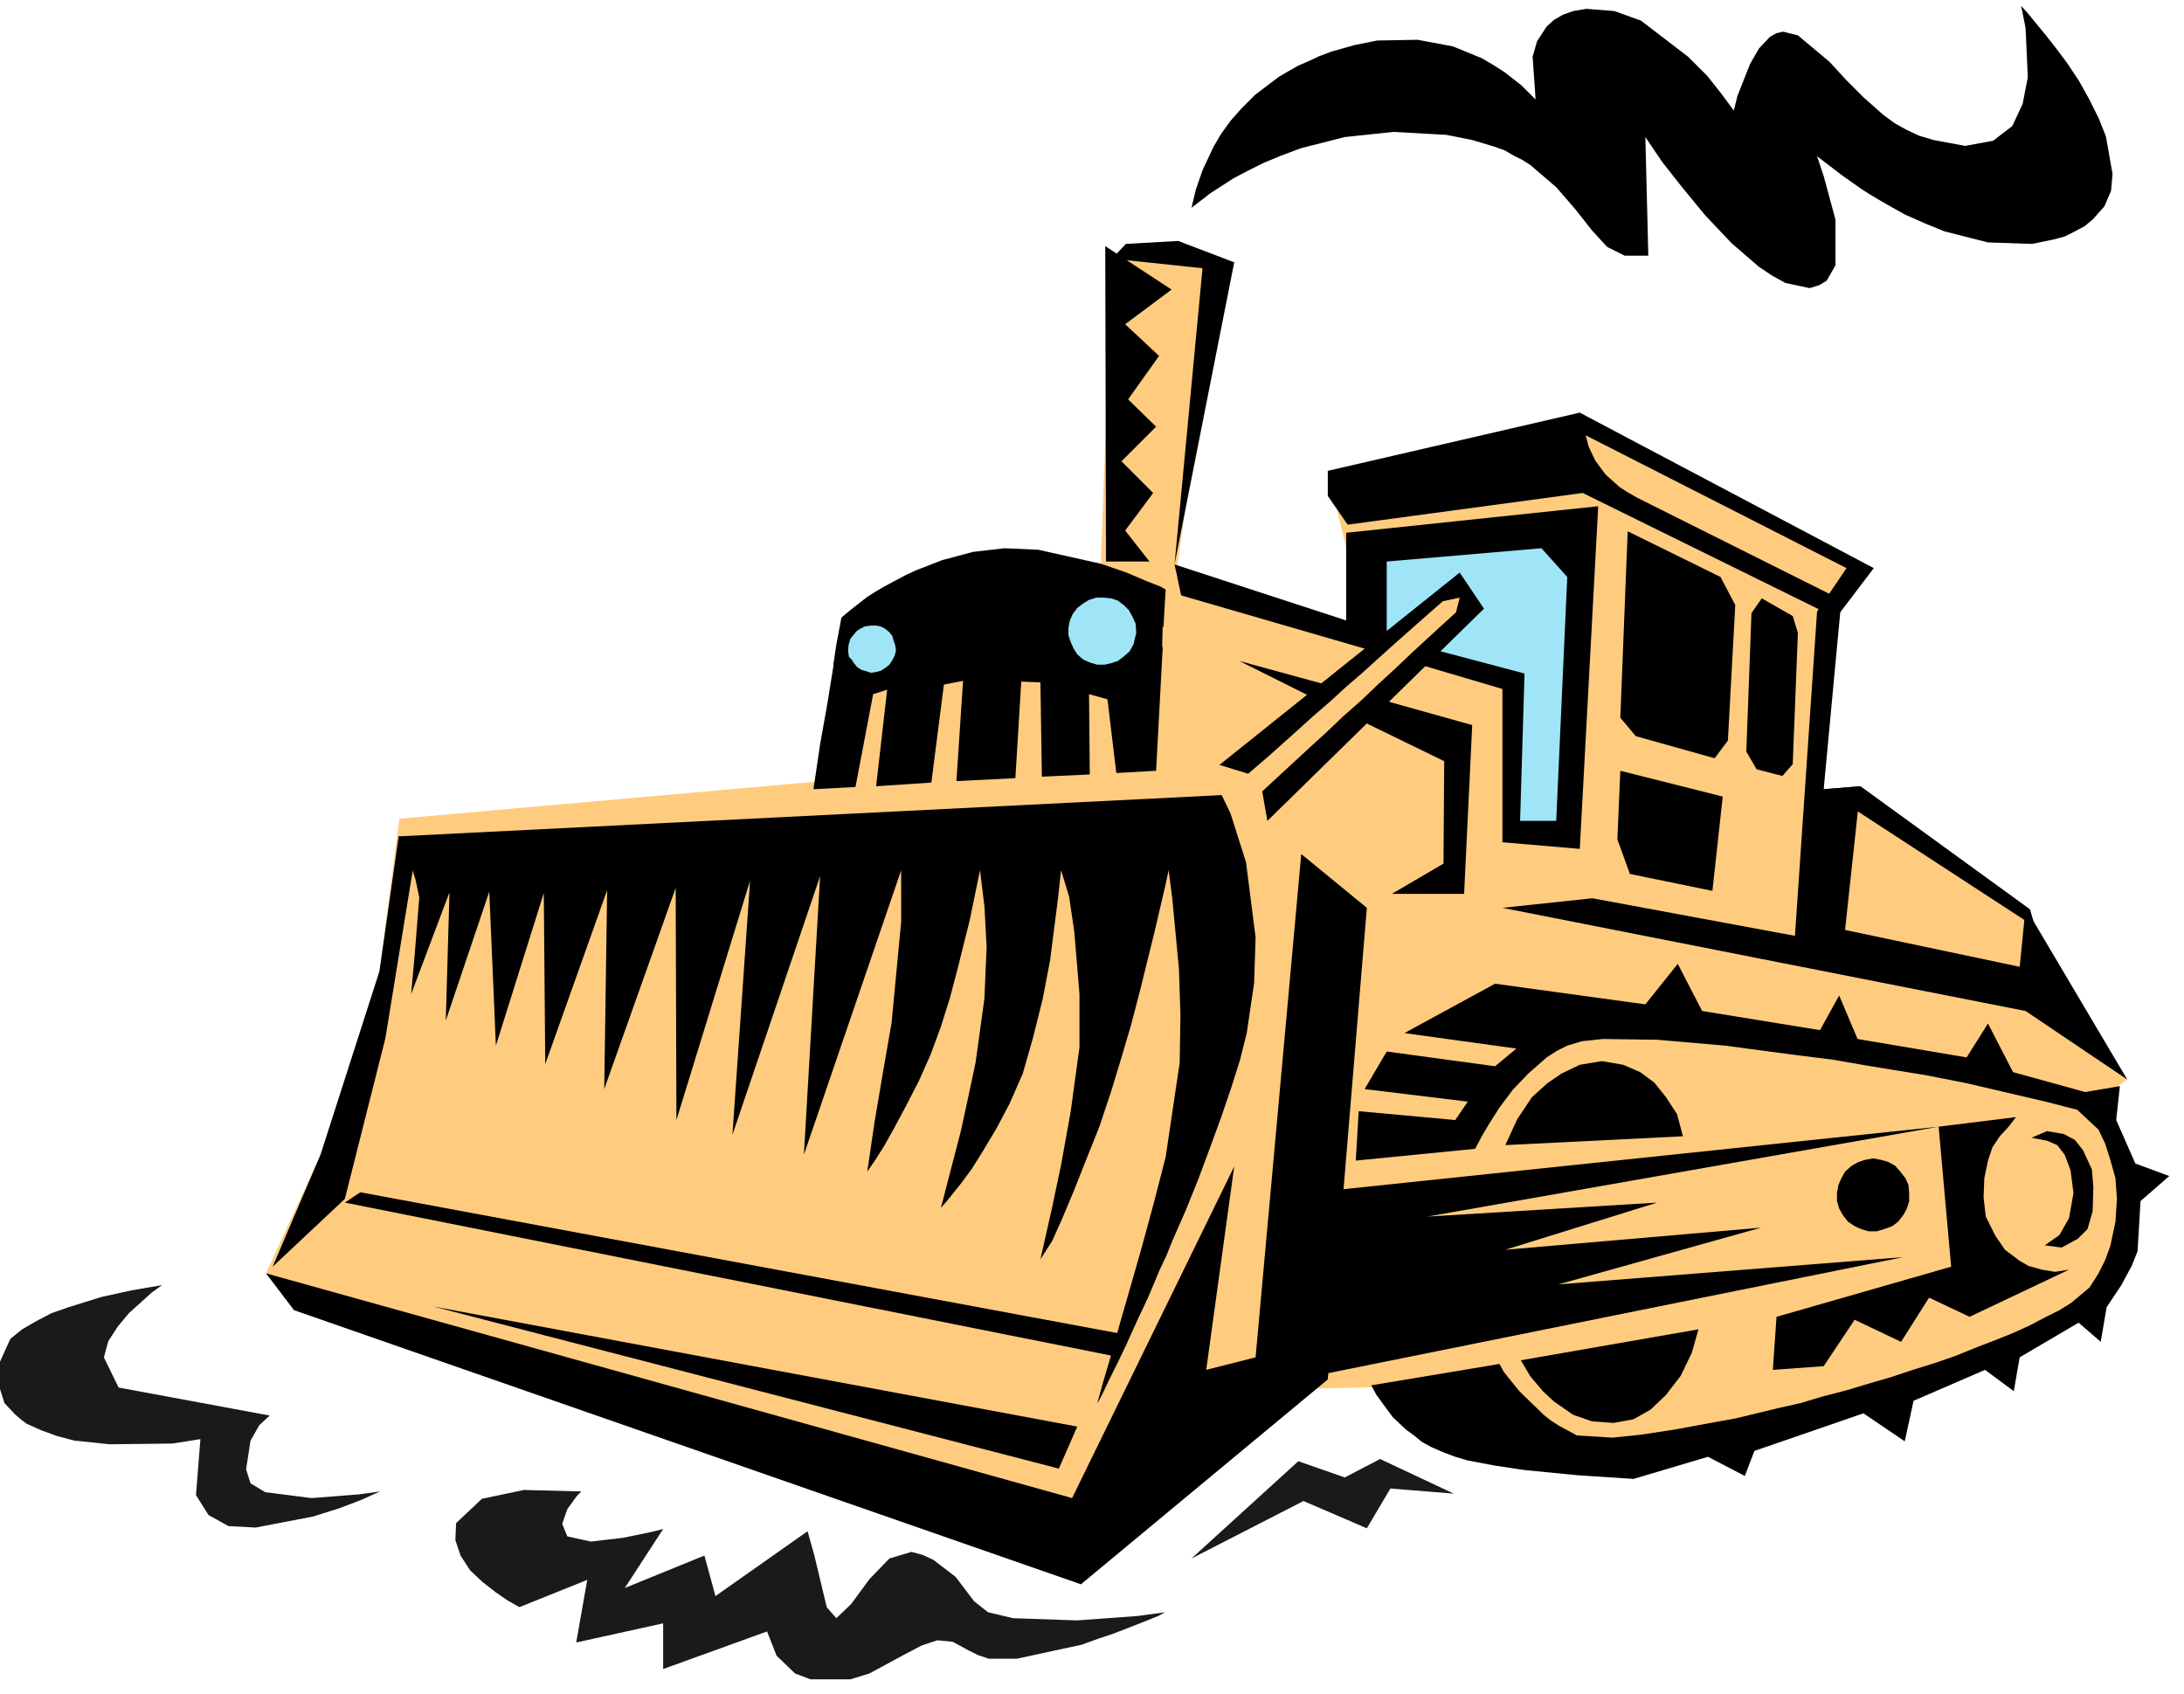
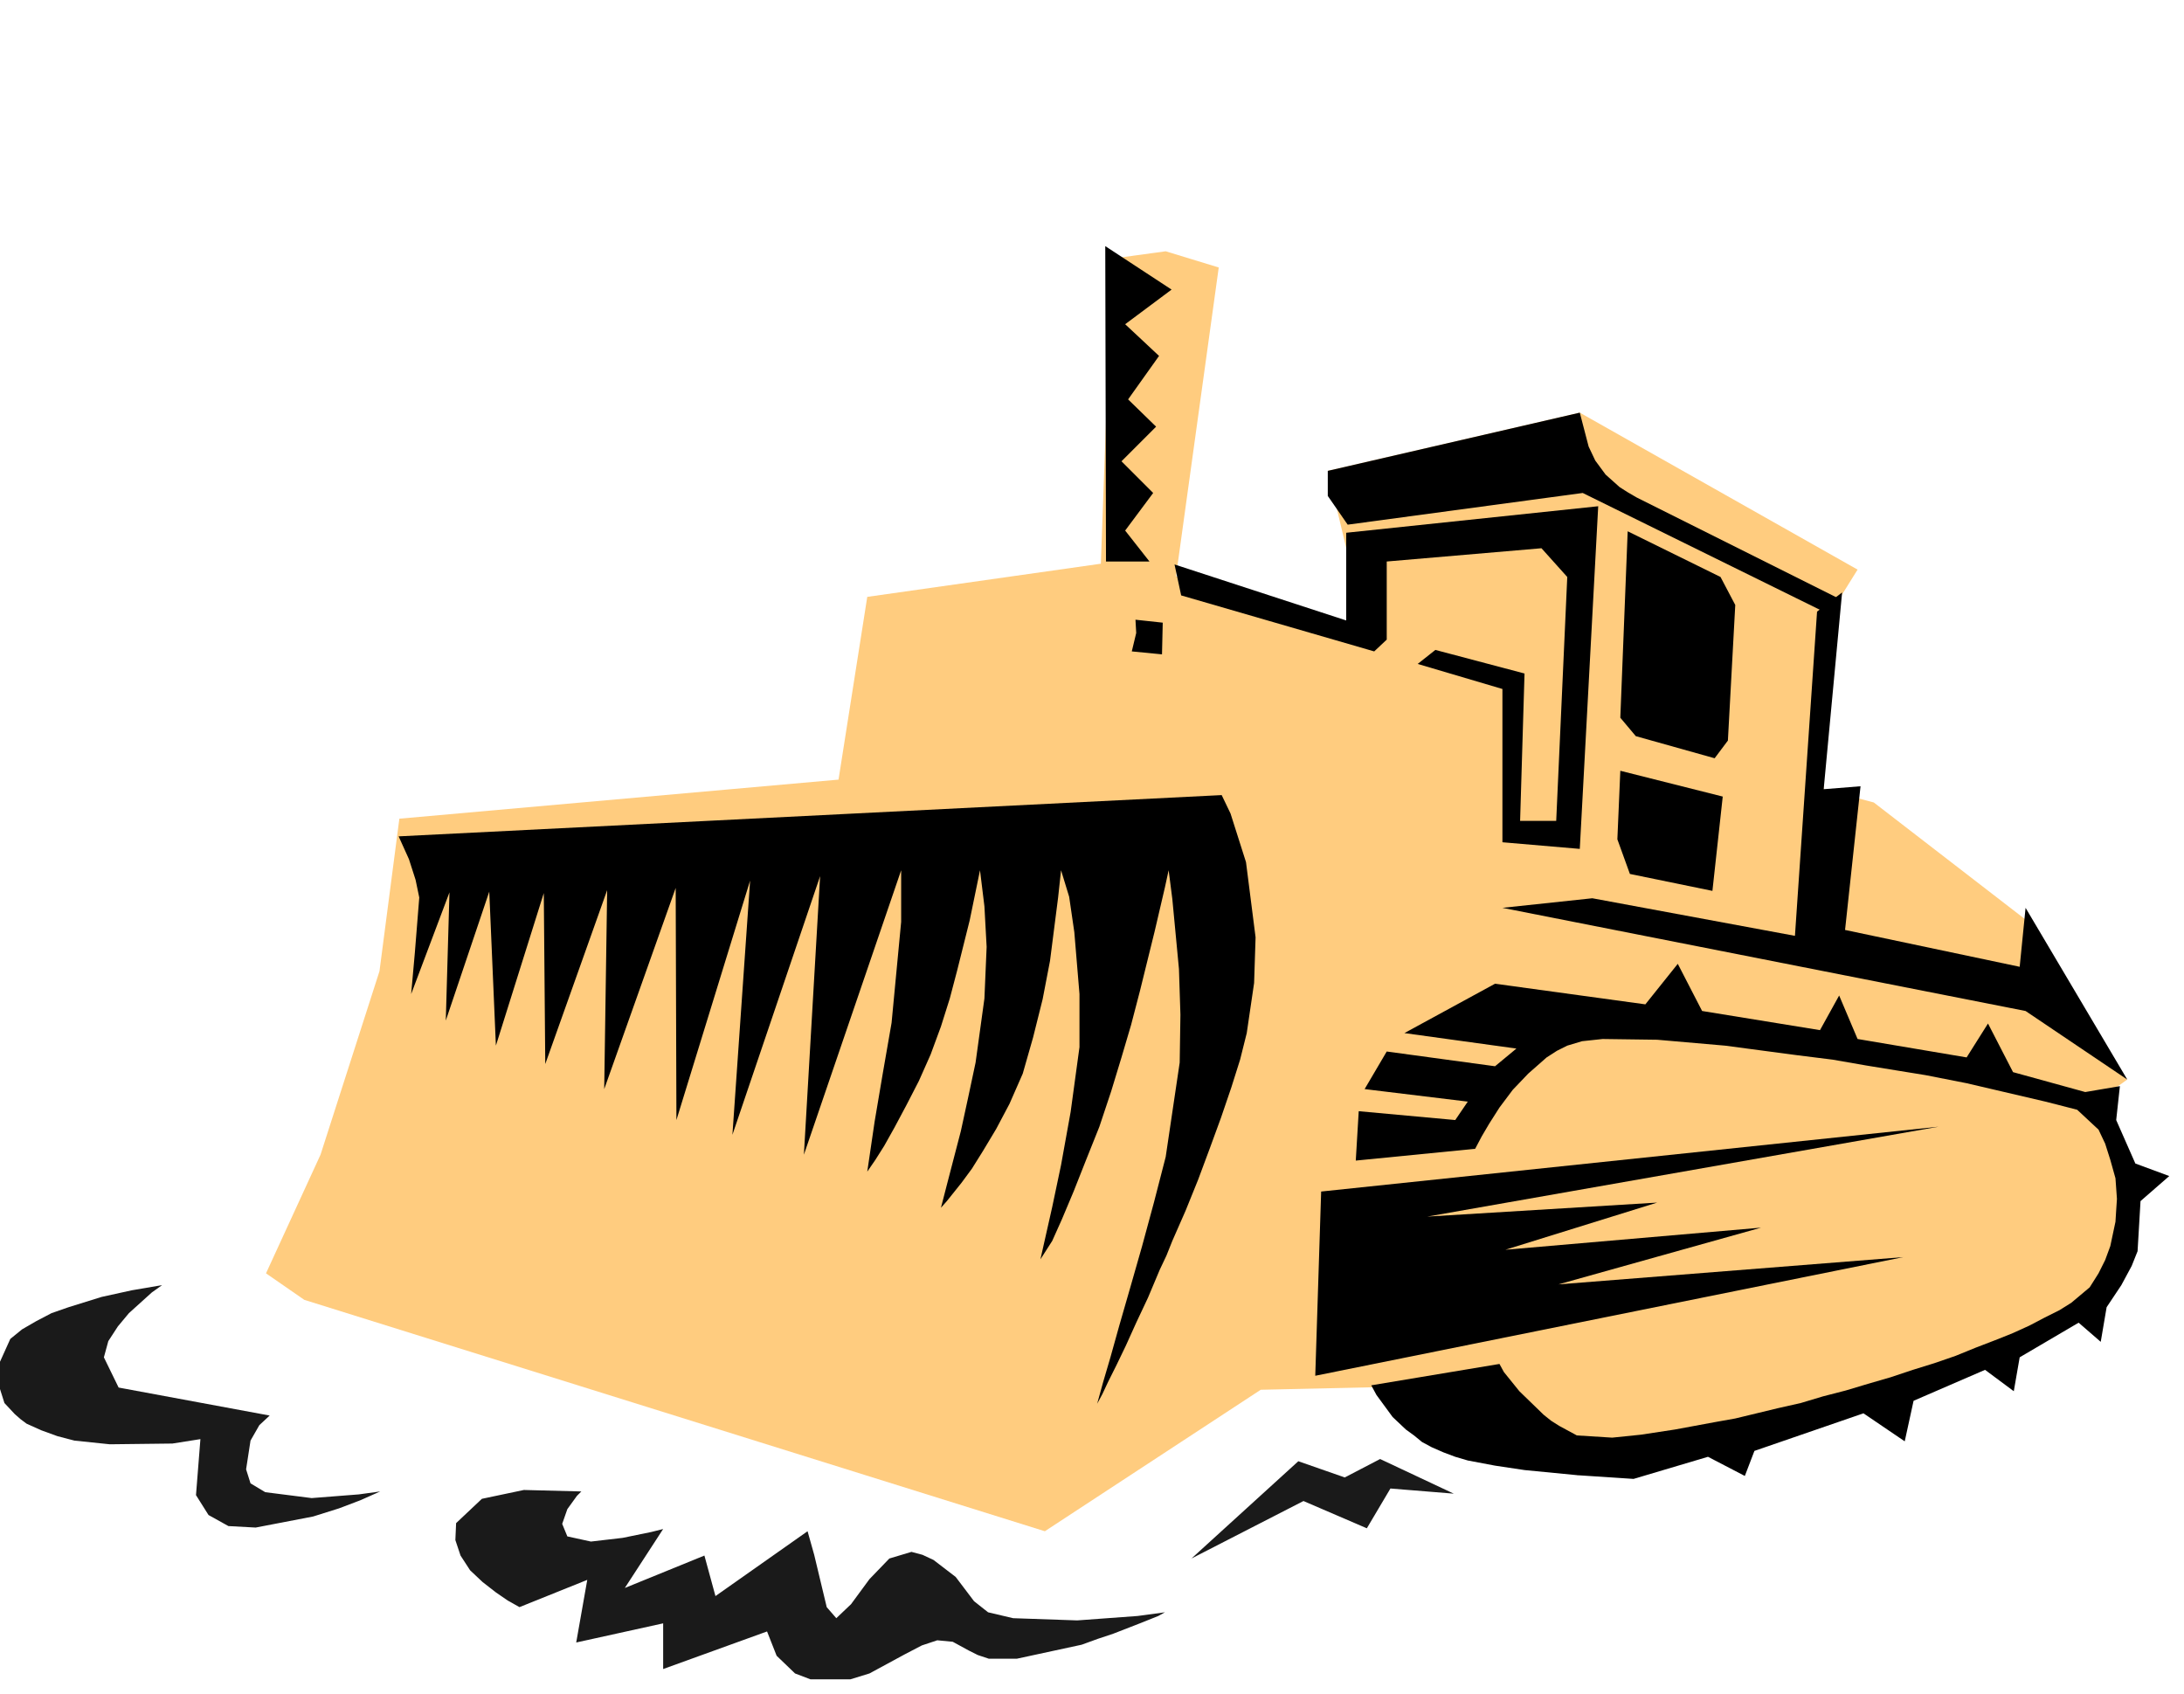
<svg xmlns="http://www.w3.org/2000/svg" fill-rule="evenodd" height="364.198" preserveAspectRatio="none" stroke-linecap="round" viewBox="0 0 2964 2299" width="469.545">
  <style>.pen1{stroke:none}.brush3{fill:#000}</style>
  <path class="pen1" style="fill:#ffcc7f" d="m542 1111 596-53 39-248 317-45 15-414 73-10 72 22-58 419 259 79-53-222 342-79 377 213-38 61-8 237 68 18 219 169 30 111 95 96-46 33 45 112-18 120-47 65-522 162-158 45-207-121-223 5-293 192-1005-314-52-36 74-161 80-249 27-207z" />
-   <path class="pen1" d="M1432 795v117l128 3 5-94-56-29-77 3zm-288 50 61-18 30 36-18 59-73 16v-93zm711 16 1-123 256-15 44 67-34 338-71-2 2-197-124-39 73-71-22-25-108 78-17-11z" style="fill:#a0e5f7" />
  <path class="pen1 brush3" d="m1541 841 1 18-6 25 41 4 1-43-37-4zm407 41 121 32-6 200h49l15-331-35-39-210 18v106l-17 16-262-76-9-42 233 76V723l342-36-25 465-105-9V935l-115-34 24-19zM541 1135l1117-56 12 25 21 66 13 102-2 62-10 68-9 36-12 38-14 41-15 41-16 43-17 42-18 41-8 20-9 19-8 19-8 19-16 34-14 31-13 27-11 22-8 17-7 13 8-29 10-34 12-43 15-52 16-56 16-59 16-62 19-128 1-65-2-62-9-95-5-39-5 23-14 60-20 81-12 46-13 44-14 46-16 48-18 45-17 43-16 38-13 29-16 25 16-71 12-57 13-72 12-88v-72l-7-84-7-48-11-36-4 37-11 86-10 52-13 52-14 49-18 41-18 34-18 30-15 24-14 19-20 25-8 9 8-31 19-73 10-46 10-47 12-87 3-70-3-55-6-49-14 68-17 68-10 38-12 38-14 38-8 18-8 18-17 33-16 30-14 25-12 19-11 16 10-68 11-65 12-69 13-137v-70l-132 386 22-378-119 351 24-345-100 325-1-315-97 273 4-270-84 236-2-232-65 207-9-209-59 175 5-174-52 138 5-56 6-75-5-24-9-28-14-31z" />
-   <path class="pen1 brush3" d="m361 1728 1094 305 220-450-38 276 67-17 62-683 89 73-53 640-335 278-1068-372-38-50z" />
  <path class="pen1 brush3" d="m1793 1617 838-88-694 122 312-19-206 64 347-30-275 77 468-37-798 161 8-250zm9-978 342-79 12 46 9 19 14 19 19 17 11 7 12 7 274 137-12 22-335-165-319 43-27-39v-34z" />
  <path class="pen1 brush3" d="m2209 721-10 253 21 25 107 30 18-24 10-184-20-38-126-62zm-10 325-4 93 17 47 112 23 14-128-139-35zm-359 529 162-16 9-17 10-17 14-22 18-24 21-22 25-22 14-9 14-7 20-6 28-3 74 1 92 8 98 13 48 6 46 8 43 7 37 6 56 11 107 25 43 11 29 27 9 19 7 22 7 25 2 28-1 15-1 16-7 33-7 19-9 18-12 19-25 21-16 10-20 10-21 11-22 10-25 10-26 10-27 11-29 10-29 9-30 10-31 9-30 9-31 8-30 9-31 7-29 7-29 7-28 5-54 10-46 7-39 4-48-3-24-13-11-7-10-8-33-32-21-26-6-11-174 29 7 13 22 30 18 17 11 8 11 9 13 7 16 7 16 6 17 5 37 7 40 6 72 7 76 5 101-30 50 26 13-34 148-51 56 38 12-55 97-42 39 29 8-46 80-47 30 26 8-47 6-9 14-21 14-26 8-20 4-68 39-34-46-17-26-59 5-46-47 8-98-27-34-66-29 46-148-25-25-59-26 47-160-26-33-64-44 55-204-28-123 67 152 21-29 24-147-20-30 51 140 17-17 25-131-12-4 67z" />
  <path class="pen1 brush3" d="m2466 830-30 440-275-51-122 13 710 140 138 93-138-233-8 80-237-50 21-195-50 4 25-267-34 26zm-966-496 1 428h59l-33-42 38-51-43-43 47-47-38-37 42-59-46-43 63-47-90-59z" />
-   <path class="pen1 brush3" d="m1594 766 38-402-123-13 19-20 71-4 76 29-81 410zm449 788 241-12-8-30-15-23-16-20-19-14-23-10-29-5-30 5-25 12-19 13-21 19-20 30-16 35zm21 292 13 22 17 20 15 14 26 18 26 9 29 2 27-5 23-13 21-20 20-26 15-31 9-32-241 42zm504-182-11 4-10 3h-11l-10-3-9-4-9-6-7-9-5-9-3-10v-11l2-11 4-9 5-9 9-8 9-5 9-3 11-2 11 2 10 3 9 5 7 8 7 9 4 9 1 11v11l-3 10-5 9-7 9-8 6z" />
-   <path class="pen1 brush3" d="m2411 1787 237-68-17-190 105-13-10 13-12 13-10 15-6 18-5 24-1 26 3 26 13 26 13 19 20 15 12 7 18 5 18 3 19-3-135 64-55-26-38 60-63-30-42 63-69 5 5-72zm-932-736-65 3-2-128-26-1-8 131-80 4 9-136-26 5-17 133-75 5 15-131-19 6-24 126-57 3 9-61 10-56 9-56 23-4 4 6 4 5 6 4 7 2 6 2 7-1 7-2 6-4 5-4 4-6 3-6 2-7-1-7-2-6-2-7-4-5-6-5-6-3-6-1h-7l-8 1-6 3-5 3-5 6-4 5-2 7-17 1 7-37 12-10 14-11 9-7 11-7 12-7 13-7 15-8 15-7 18-7 18-7 19-5 22-6 43-5 46 2 85 19 35 12 28 12 18 7 7 4-3 51-38-5-4-9-5-9-7-7-8-6-9-3-10-1h-10l-10 3-8 5-8 6-6 8-4 9-2 10v10l3 9 4 9 5 8 8 7 9 4 10 3h10l9-2 9-3 8-6 8-7 5-9 40 3-9 168-54 3-12-100-25-7 1 109zm996 20 287 187-7-24-230-167-50 4zm-858-789 6-25 9-26 15-32 10-17 13-18 15-17 18-18 21-16 12-9 12-7 14-8 14-6 15-7 16-6 32-9 30-6 55-1 48 9 39 16 17 10 14 9 23 18 19 19-4-58 6-21 13-20 10-9 12-7 14-5 18-3 38 3 36 13 64 49 26 26 19 24 17 23 5-20 17-43 12-21 15-16 9-5 9-2 20 5 43 36 22 24 24 24 27 24 15 11 16 9 17 8 20 6 43 8 38-7 26-20 14-30 7-36-3-67-6-30 9 10 23 28 15 19 15 20 16 24 14 25 13 26 10 25 9 51-2 23-9 21-16 18-11 9-13 7-14 7-15 4-29 6-60-2-59-15-27-11-27-12-25-14-12-7-10-6-11-7-10-7-17-12-34-26 9 27 16 59v62l-12 21-10 6-13 4-33-7-18-10-18-12-37-32-36-38-32-39-26-33-23-34 4 161h-32l-24-12-21-23-22-28-26-30-35-30-11-7-12-6-12-7-14-5-30-9-35-7-72-4-66 7-59 15-27 10-24 10-22 11-19 10-17 11-14 9-26 20zM468 1632l1047 209 17-29-1043-194-21 14zm969 361-849-220 874 163-25 57zm-896-858-26 183-80 249-65 152 98-92 55-218 44-270-26-4zm1582-559 383 195-40 59 23 12 54-71-399-211-21 16zm261 468-14-24 7-188 14-20 42 24 7 23-7 178-14 16-35-9zm-729-6 326-261 33 49-294 288-7-40 27-25 39-36 22-20 22-21 25-22 23-22 24-22 21-20 38-35 22-20 5-20-23 5-33 29-35 31-41 37-22 19-23 21-22 19-21 19-38 34-29 25-26-8-13-4z" />
-   <path class="pen1 brush3" d="m2757 1544 21-9 23 4 15 8 11 14 12 26 2 24-1 33-7 24-13 13-22 12-23-3 20-14 13-23 6-34-4-31-8-21-10-13-14-6-21-4zM1682 897l117 32-19 17-98-49zm191 52 125 35-11 229h-98l70-41 1-139-117-57 30-27zm-738-74-4 27 26-5-5-6-1-8 1-13-17 5z" />
  <path class="pen1" d="m220 1744-41 7-41 9-45 14-23 8-21 11-19 11-16 13-14 31v37l6 19 14 15 8 7 8 6 20 9 22 8 23 6 48 5 85-1 38-6-6 76 17 27 27 15 37 2 78-15 35-11 29-11 27-12-29 4-64 5-63-8-20-12-6-19 6-39 12-21 14-13-205-38-20-41 6-22 13-20 15-18 31-28 14-10zm569 280-78-2-57 12-35 33-1 23 7 21 13 20 17 16 18 14 16 11 16 9 92-37-15 85 118-26v62l141-51 13 33 25 24 21 8h54l26-8 24-13 24-13 23-12 21-7 21 2 22 12 12 6 15 5h38l88-19 22-8 21-7 36-14 25-10 9-5-37 5-82 6-87-3-34-8-19-15-25-33-30-23-15-7-15-4-30 9-27 28-25 34-20 19-13-15-17-71-9-32-125 88-15-55-108 44 52-80-16 4-39 8-43 5-32-7-7-17 7-20 13-18 6-6zm973-41-145 132 152-78 86 37 32-54 86 7-100-47-48 25-63-22z" style="fill:#1a1a1a" />
</svg>